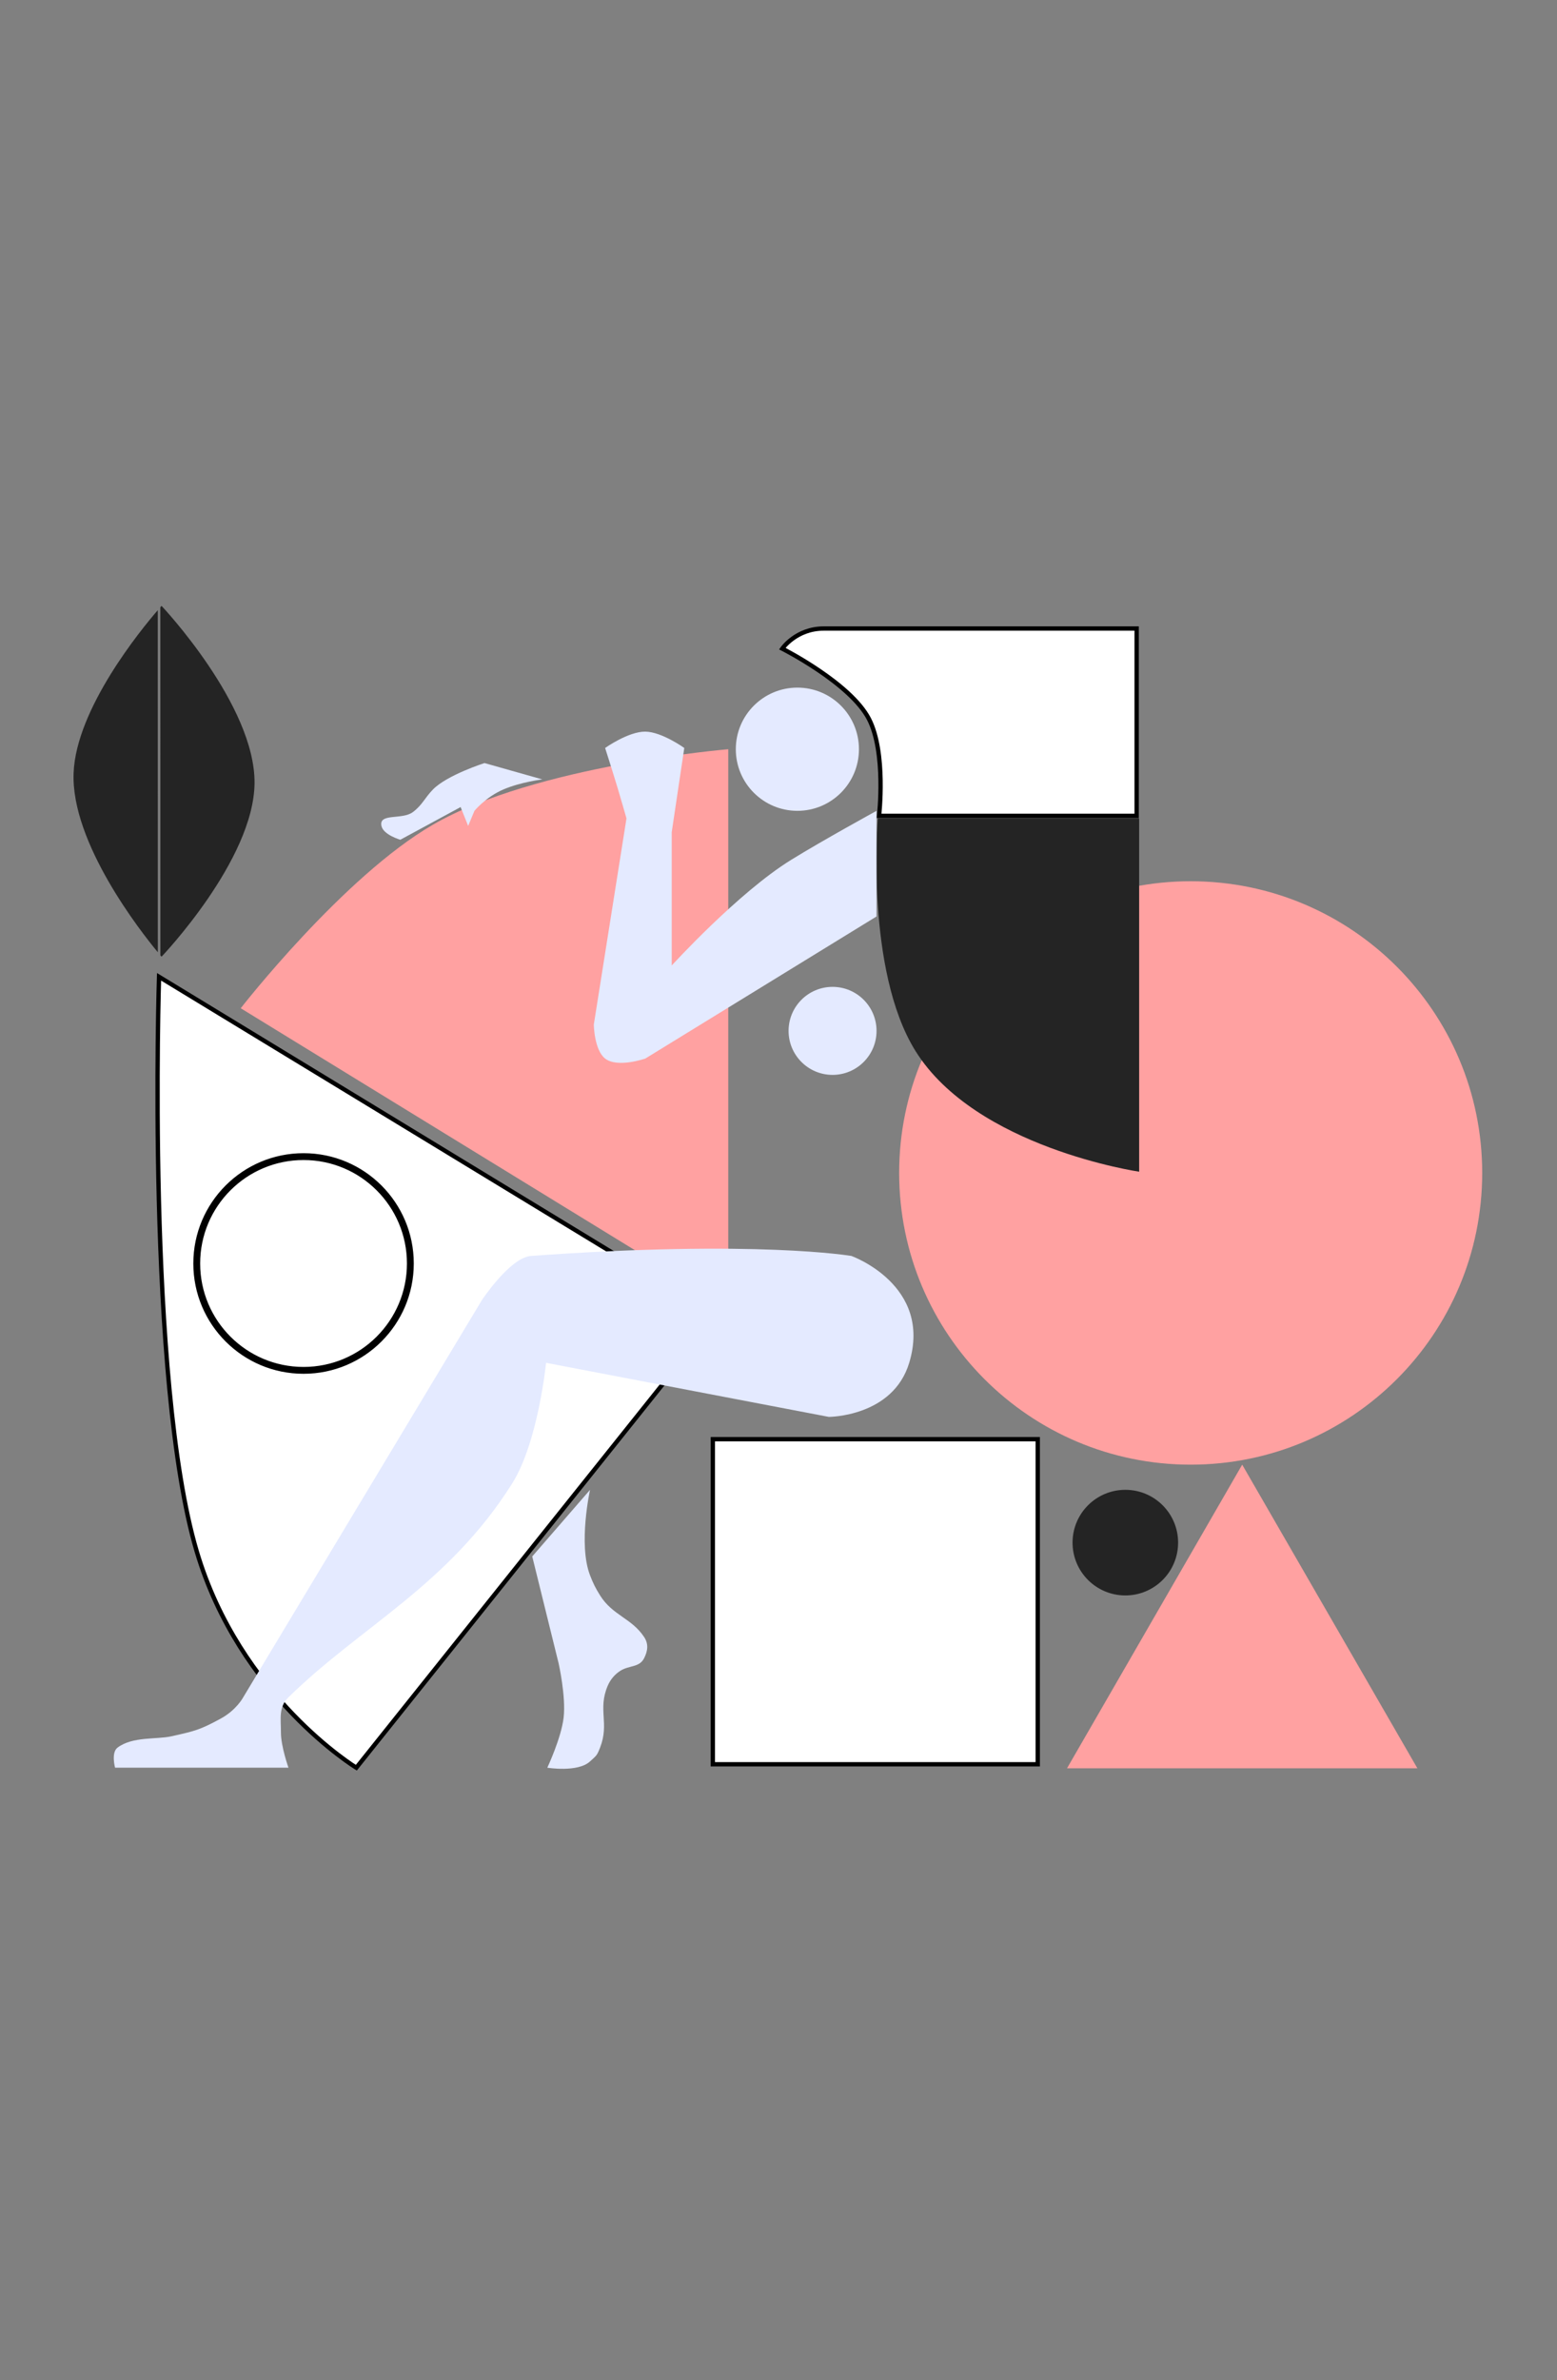
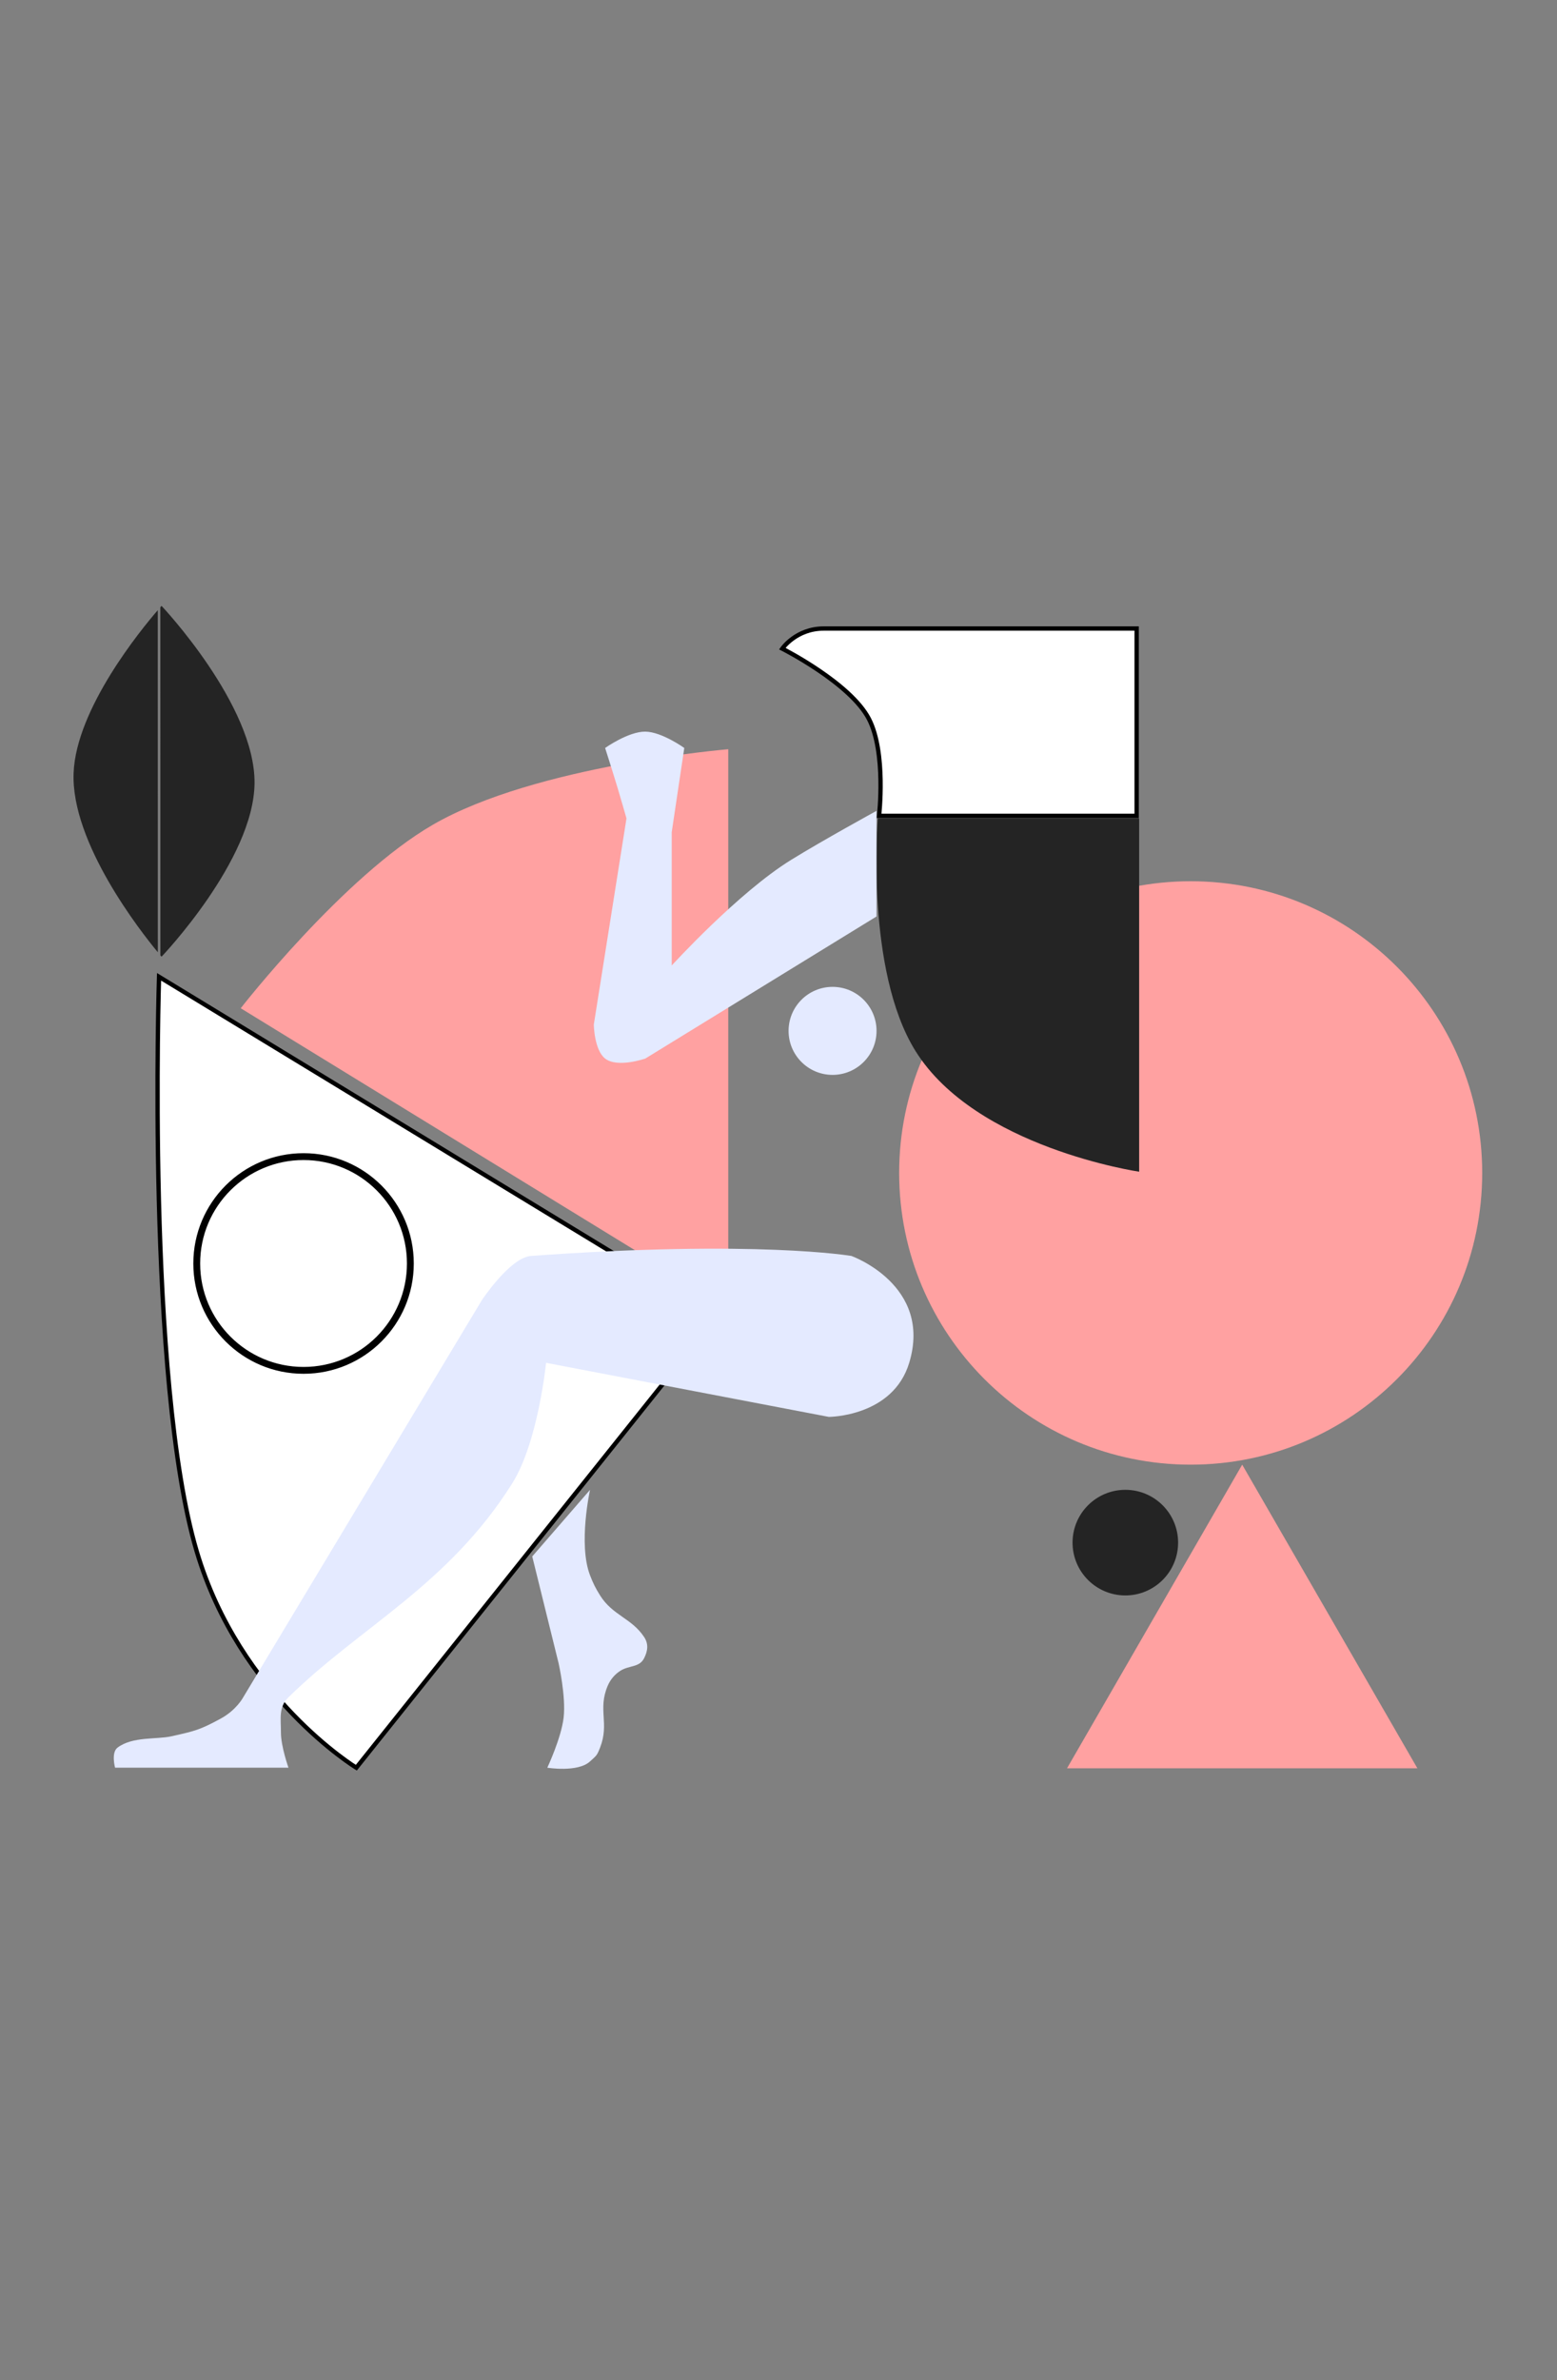
<svg xmlns="http://www.w3.org/2000/svg" width="360" height="550" viewBox="0 0 360 550" fill="none">
  <rect x="0" y="0" width="360" height="550" fill="#808080" stroke="none" />
  <path fill-rule="evenodd" clip-rule="evenodd" d="M36.773 225.707C36.773 225.707 33.767 318.998 45.489 358.481C55.463 392.077 82.387 408.453 82.387 408.453L165.77 304.151L36.773 225.707ZM94.589 291.949C94.589 305.427 83.663 316.354 70.184 316.354C56.706 316.354 45.78 305.427 45.78 291.949C45.78 278.47 56.706 267.544 70.184 267.544C83.663 267.544 94.589 278.47 94.589 291.949ZM95.171 291.949C95.171 305.748 83.984 316.935 70.184 316.935C56.385 316.935 45.199 305.748 45.199 291.949C45.199 278.149 56.385 266.963 70.184 266.963C83.984 266.963 95.171 278.149 95.171 291.949Z" fill="white" stroke="black" />
  <path d="M342.706 271.029C342.706 308.255 312.528 338.433 275.302 338.433C238.076 338.433 207.898 308.255 207.898 271.029C207.898 233.803 238.076 203.625 275.302 203.625C312.528 203.625 342.706 233.803 342.706 271.029Z" fill="#FFA1A1" />
  <path d="M168.385 302.118V173.121C168.385 173.121 123.938 176.787 100.11 190.553C79.333 202.557 55.658 232.971 55.658 232.971L168.385 302.118Z" fill="#FFA1A1" />
  <path d="M263.389 189.102H202.958C202.958 189.102 200.032 224.175 211.674 242.85C225.62 265.221 263.389 270.742 263.389 270.742V189.102Z" fill="#242424" />
  <path d="M262.808 188.52V145.23H190.465C184.073 145.23 180.877 149.88 180.877 149.88C180.877 149.88 196.652 157.842 200.924 166.149C204.941 173.96 203.248 188.52 203.248 188.52H262.808Z" fill="white" stroke="black" />
-   <path d="M112.021 176.316L125.385 180.093C125.385 180.093 120.392 180.698 116.379 182.418C112.311 184.161 109.696 187.357 109.696 187.357L108.244 190.843L106.5 186.485L92.555 194.039C92.555 194.039 88.633 192.908 88.197 190.843C87.556 187.811 92.98 189.505 95.46 187.647C97.647 186.009 98.199 184.372 100.109 182.418C103.368 179.081 112.021 176.316 112.021 176.316Z" fill="#E4EAFF" />
  <path d="M182.911 198.69C190.207 194.183 202.667 187.358 202.667 187.358V211.764L149.209 244.594C149.209 244.594 142.765 246.839 139.912 244.594C137.374 242.597 137.297 236.749 137.297 236.749L144.851 189.102C144.851 189.102 143.633 184.846 142.817 182.129C141.722 178.486 139.912 172.832 139.912 172.832C139.912 172.832 145.29 169.011 149.209 169.055C153.023 169.098 158.215 172.832 158.215 172.832L155.31 192.298V223.094C155.31 223.094 170.669 206.25 182.911 198.69Z" fill="#E4EAFF" />
  <path d="M210.222 314.901C215.655 296.93 196.858 290.206 196.858 290.206C196.858 290.206 174.777 286.43 122.772 290.206C117.969 290.554 111.441 300.374 111.441 300.374L56.239 392.183C56.239 392.183 54.69 395.132 51.01 397.123C46.228 399.71 45.148 399.954 40.031 401.111L39.679 401.191C36.246 401.967 30.672 401.191 27.186 403.805C25.643 404.963 26.605 408.453 26.605 408.453H66.698C66.698 408.453 64.955 403.567 64.955 400.318C64.955 397.069 64.381 394.46 66.698 392.183C83.259 375.914 103.596 366.326 118.414 342.792C124.442 333.217 126.258 314.901 126.258 314.901L191.628 327.394C191.628 327.394 206.445 327.394 210.222 314.901Z" fill="#E4EAFF" />
  <path d="M129.162 384.34L123.061 359.644L136.425 344.246C136.425 344.246 133.645 356.806 136.425 364.002C137.157 365.896 137.674 366.929 138.749 368.651C141.64 373.28 146.013 373.881 148.918 378.239C149.988 379.843 149.797 381.461 148.918 383.178C147.808 385.346 145.445 384.763 143.398 386.083C142.101 386.919 141.091 388.147 140.493 389.569C138.168 395.09 140.942 398.177 138.749 403.806C138.013 405.697 137.92 405.628 136.425 407.001C133.585 409.612 126.547 408.454 126.547 408.454C126.547 408.454 129.784 401.574 130.324 396.833C130.879 391.964 129.162 384.34 129.162 384.34Z" fill="#E4EAFF" />
-   <path d="M198.601 173.119C198.601 180.981 192.227 187.355 184.365 187.355C176.503 187.355 170.129 180.981 170.129 173.119C170.129 165.257 176.503 158.883 184.365 158.883C192.227 158.883 198.601 165.257 198.601 173.119Z" fill="#E4EAFF" />
  <path d="M202.667 238.2C202.667 243.816 198.115 248.369 192.499 248.369C186.883 248.369 182.33 243.816 182.33 238.2C182.33 232.584 186.883 228.031 192.499 228.031C198.115 228.031 202.667 232.584 202.667 238.2Z" fill="#E4EAFF" />
  <path d="M272.395 356.449C272.395 363.188 266.932 368.651 260.193 368.651C253.453 368.651 247.99 363.188 247.99 356.449C247.99 349.709 253.453 344.246 260.193 344.246C266.932 344.246 272.395 349.709 272.395 356.449Z" fill="#242424" />
-   <path d="M164.818 332.543H239.938V407.663H164.818V332.543Z" fill="white" stroke="black" />
  <path d="M287.214 338.434L327.723 408.598H246.705L287.214 338.434Z" fill="#FFA1A1" />
  <path fill-rule="evenodd" clip-rule="evenodd" d="M37.078 220.738C37.258 220.949 37.354 221.059 37.354 221.059C37.354 221.059 58.695 198.731 58.853 180.965C59.014 162.899 37.354 140 37.354 140C37.354 140 37.253 140.111 37.065 140.323L37.078 220.738ZM36.484 140.987C32.668 145.4 17.573 163.759 17.017 178.641C16.413 194.765 32.559 215.288 36.497 220.044L36.484 140.987Z" fill="#242424" />
</svg>